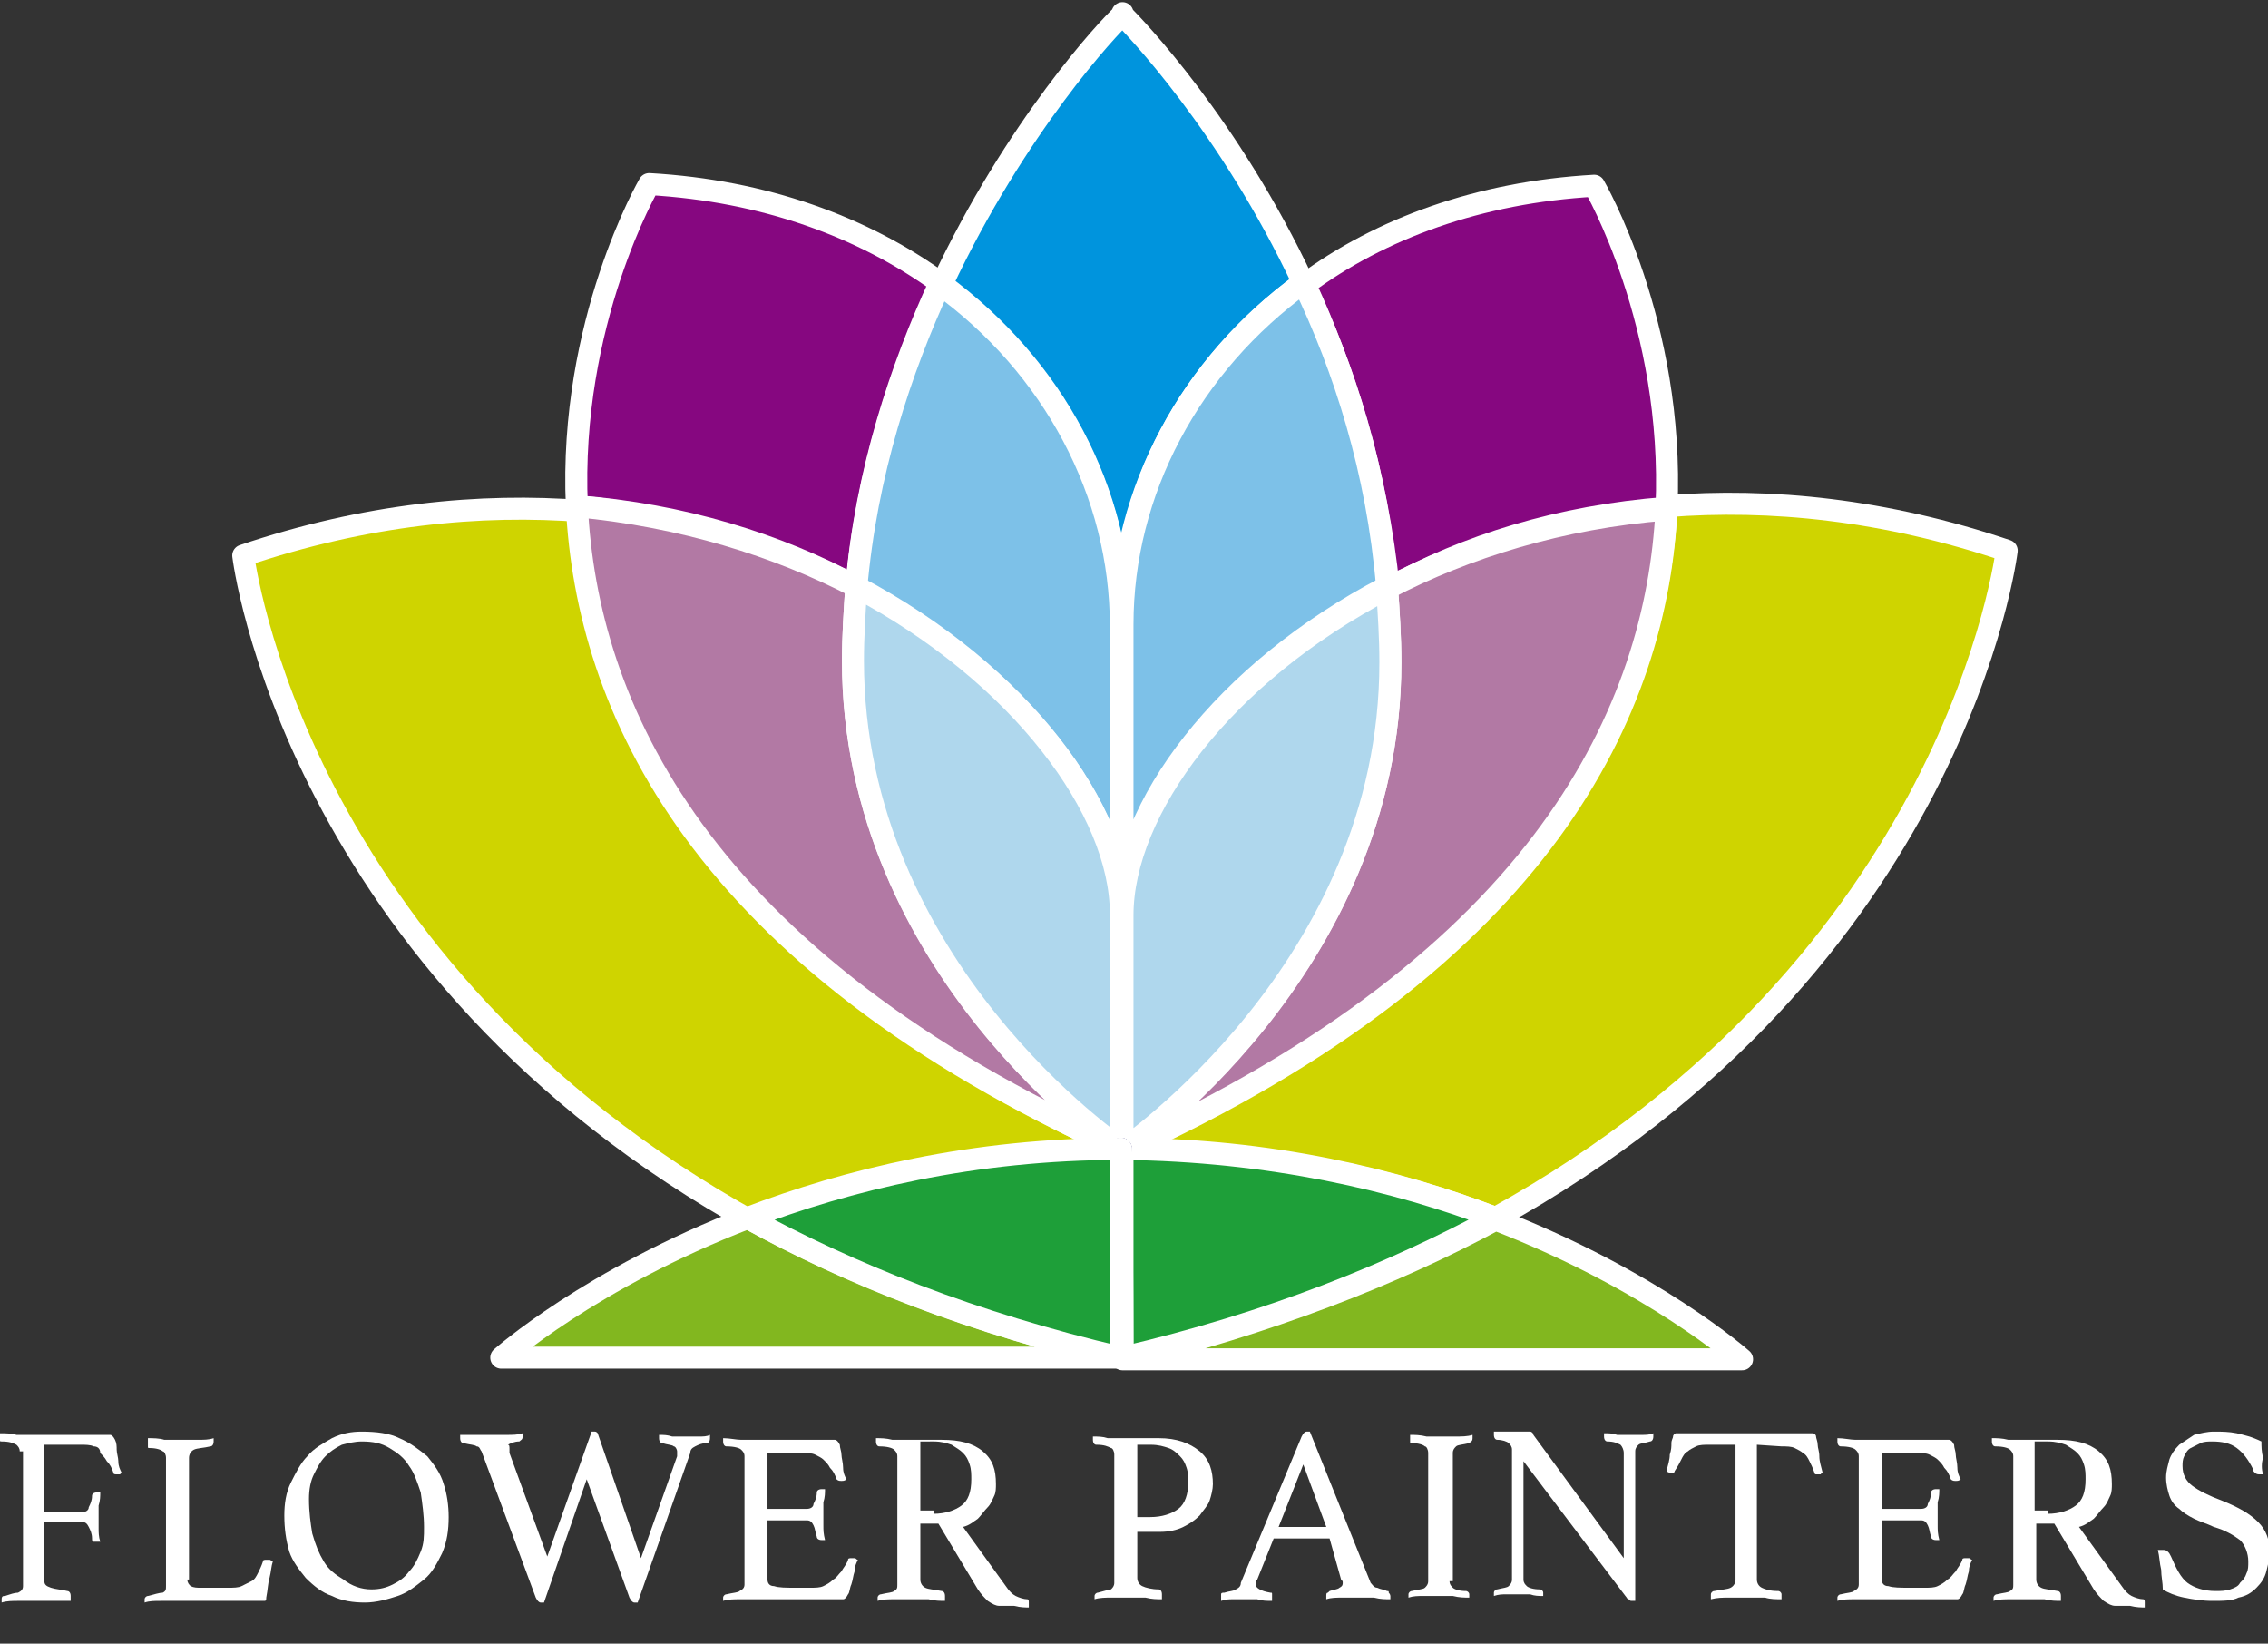
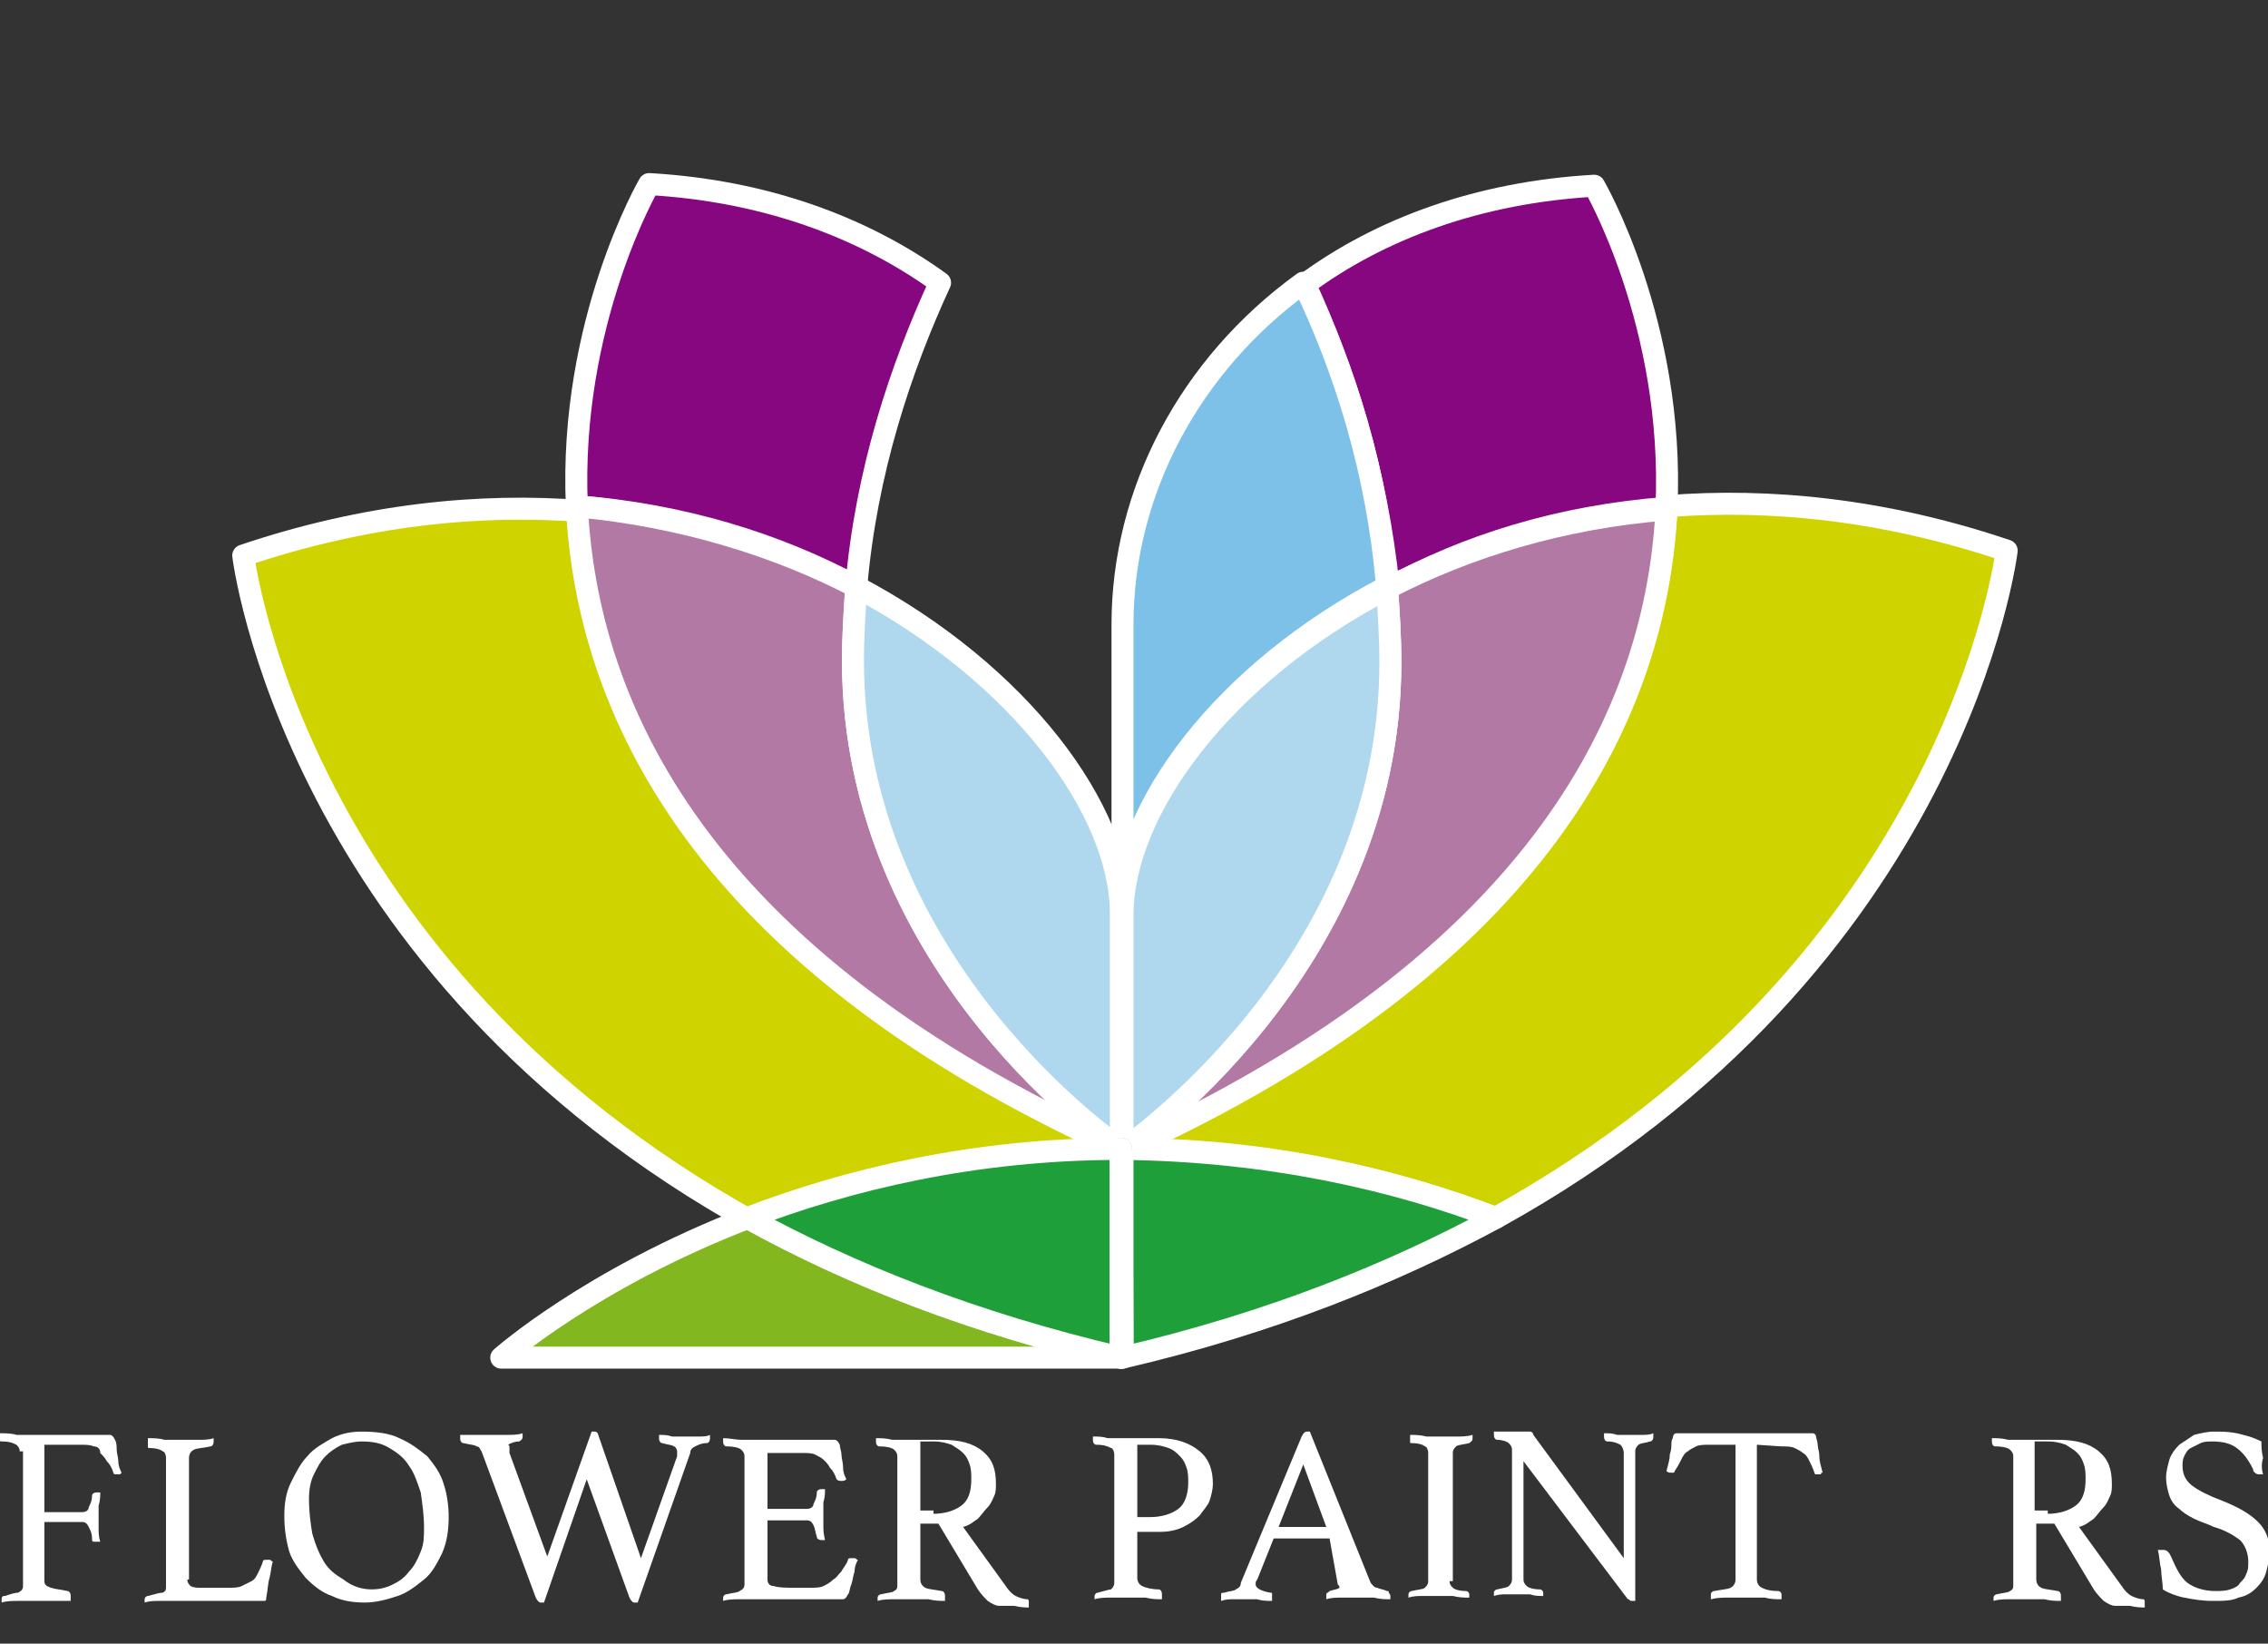
<svg xmlns="http://www.w3.org/2000/svg" version="1.1" id="レイヤー_1" x="0px" y="0px" viewBox="0 0 138 100" style="enable-background:new 0 0 138 100;" xml:space="preserve">
  <rect x="0" y="0" width="138" height="100" fill="#333333" stroke="none" />
  <style type="text/css">
	.st0{fill:none;stroke:#1B1464;stroke-width:1.338;stroke-miterlimit:10;}
	.st1{fill:#CFD400;stroke:#FFFFFF;stroke-width:1.338;stroke-linecap:round;stroke-linejoin:round;stroke-miterlimit:10;}
	.st2{fill:#860780;stroke:#FFFFFF;stroke-width:1.338;stroke-linecap:round;stroke-linejoin:round;stroke-miterlimit:10;}
	.st3{fill:#B279A4;stroke:#FFFFFF;stroke-width:1.338;stroke-linecap:round;stroke-linejoin:round;stroke-miterlimit:10;}
	.st4{fill:#0094DD;stroke:#FFFFFF;stroke-width:1.338;stroke-linecap:round;stroke-linejoin:round;stroke-miterlimit:10;}
	.st5{fill:#7DC1E8;stroke:#FFFFFF;stroke-width:1.338;stroke-linecap:round;stroke-linejoin:round;stroke-miterlimit:10;}
	.st6{fill:#AFD7ED;stroke:#FFFFFF;stroke-width:1.338;stroke-linecap:round;stroke-linejoin:round;stroke-miterlimit:10;}
	.st7{fill:none;stroke:#1B1464;stroke-width:1.338;stroke-linecap:round;stroke-linejoin:round;stroke-miterlimit:10;}
	.st8{fill:#82B71F;stroke:#FFFFFF;stroke-width:1.338;stroke-linecap:round;stroke-linejoin:round;stroke-miterlimit:10;}
	.st9{fill:#1E9F39;stroke:#FFFFFF;stroke-width:1.338;stroke-linecap:round;stroke-linejoin:round;stroke-miterlimit:10;}
	.st10{fill:#FFFFFF;stroke:#FFFFFF;stroke-width:1.338;stroke-linecap:round;stroke-linejoin:round;stroke-miterlimit:10;}
	.st11{fill:#FFFFFF;}
</style>
  <g>
    <path class="st0" d="M68.2,69.9L68.2,69.9C68.3,69.9,68.3,69.9,68.2,69.9L68.2,69.9z" />
    <path class="st1" d="M68.3,69.9L68.3,69.9c9,0,16.7,1.9,22.7,4.2c28.1-15.5,31.1-40.6,31.1-40.6c-7.4-2.5-14.4-3.2-20.7-2.7   C100.8,42.9,94.1,58.3,68.3,69.9z" />
    <path class="st2" d="M101.4,30.9c0.5-11.2-4.4-19.6-4.4-19.6c-7,0.4-13,2.6-17.6,6c2.4,5.2,4.4,11.5,5.1,18.5   C89.2,33.2,94.9,31.4,101.4,30.9z" />
    <path class="st3" d="M84.6,40.3C84.6,59,68.3,70,68.3,70c25.8-11.7,32.5-27,33.1-39c-6.4,0.5-12.2,2.3-17,4.8   C84.5,37.2,84.6,38.7,84.6,40.3z" />
    <path class="st1" d="M68.6,70.1c-25.8-11.7-32.5-27-33.1-39c-6.3-0.5-13.3,0.2-20.7,2.7c0,0,3,25.1,31.1,40.6   C51.9,72,59.6,70.1,68.6,70.1L68.6,70.1z" />
-     <path class="st4" d="M68.2,38L68.2,38c0.1-8.1,4.2-15.8,11.1-20.8C74.8,7.6,69,1.6,68.3,0.9V0.8l0,0l0,0v0.1   c-0.8,0.7-6.5,6.8-11,16.4C64.1,22.3,68.2,29.9,68.2,38z" />
    <path class="st5" d="M68.3,38c0,5.6,0,12,0,17.6c0-6.4,6.1-14.7,16.1-19.9c-0.6-7.1-2.6-13.3-5.1-18.5C72.4,22.2,68.3,29.9,68.3,38   z" />
    <path class="st6" d="M84.6,40.3c0-1.5-0.1-3-0.2-4.5c-10,5.2-16.1,13.5-16.1,19.9c0,4.8,0,9.8,0,14.3C68.3,69.9,84.6,59,84.6,40.3z   " />
    <path class="st2" d="M57.2,17.2c-4.7-3.4-10.7-5.6-17.7-6c0,0-4.9,8.4-4.4,19.6c6.4,0.5,12.2,2.3,17,4.9   C52.7,28.7,54.8,22.4,57.2,17.2z" />
    <path class="st3" d="M68.2,69.9c0,0-16.3-10.9-16.3-29.7c0-1.5,0.1-3,0.2-4.5c-4.8-2.5-10.6-4.3-17-4.9   C35.7,42.9,42.4,58.3,68.2,69.9z" />
-     <path class="st5" d="M68.2,55.7c0-5.6,0-12,0-17.6c0-8.1-4.1-15.8-11-20.8c-2.4,5.2-4.5,11.5-5.1,18.5C62.1,41,68.2,49.3,68.2,55.7   z" />
    <path class="st6" d="M52.1,35.7c-0.1,1.5-0.2,3-0.2,4.5c0,18.7,16.3,29.7,16.3,29.7c0-4.4,0-9.5,0-14.3   C68.2,49.3,62.1,41,52.1,35.7z" />
    <path class="st7" d="M68.2,69.9L68.2,69.9L68.2,69.9L68.2,69.9z" />
-     <path class="st8" d="M68.3,82.7H106c0,0-5.4-4.8-15-8.5C84.7,77.6,77.2,80.5,68.3,82.7z" />
    <path class="st9" d="M68.3,69.9c0,7.2,0,12.7,0,12.7c9-2.1,16.4-5.1,22.7-8.5C85,71.8,77.3,70,68.3,69.9z" />
-     <path class="st7" d="M68.2,69.9L68.2,69.9L68.2,69.9z" />
    <path class="st7" d="M68.2,69.9C68.3,69.9,68.3,69.9,68.2,69.9C68.3,69.9,68.3,69.9,68.2,69.9C68.3,69.9,68.3,69.9,68.2,69.9z" />
    <path class="st8" d="M45.5,74.1c-9.6,3.7-15,8.5-15,8.5h37.7l0,0C59.2,80.5,51.8,77.6,45.5,74.1z" />
    <path class="st9" d="M68.2,69.9c-9,0-16.7,1.9-22.7,4.2c6.2,3.4,13.7,6.4,22.7,8.5V69.9z" />
    <path class="st10" d="M68.2,69.9L68.2,69.9c0,7.2,0,12.7,0,12.7h0.1C68.3,82.7,68.3,77.1,68.2,69.9C68.3,69.9,68.3,69.9,68.2,69.9z   " />
    <path class="st10" d="M68.2,69.9v12.7l0,0C68.2,82.7,68.2,77.1,68.2,69.9L68.2,69.9z" />
    <g>
      <path class="st11" d="M1.2,88.3c0-0.2-0.1-0.3-0.2-0.4c-0.2-0.1-0.4-0.2-0.9-0.2c-0.1,0-0.1,0-0.1-0.1c0,0,0-0.1,0-0.2    s0-0.1,0-0.2c0.3,0,0.7,0,1,0.1c0.3,0,0.6,0,0.9,0h3c0.4,0,0.8,0,1.1,0c0.4,0,0.6,0,0.7,0s0.2,0.1,0.3,0.3    c0.1,0.2,0.1,0.4,0.1,0.6s0.1,0.5,0.1,0.7c0,0.3,0.1,0.5,0.2,0.7l-0.1,0.1c-0.1,0-0.1,0-0.2,0s-0.2,0-0.2-0.1    c-0.1-0.3-0.2-0.5-0.4-0.7c-0.1-0.2-0.3-0.4-0.4-0.5c0-0.3-0.2-0.4-0.4-0.4c-0.2-0.1-0.5-0.1-0.8-0.1H2.7V92H5    c0.2,0,0.4-0.1,0.4-0.3c0.1-0.2,0.2-0.4,0.2-0.7c0-0.1,0.1-0.2,0.3-0.2c0.1,0,0.2,0,0.2,0c0,0.2,0,0.5-0.1,0.8c0,0.3,0,0.5,0,0.8    c0,0.2,0,0.4,0,0.6s0,0.5,0.1,0.8c-0.1,0-0.2,0-0.2,0c-0.1,0-0.1,0-0.2,0s-0.1-0.1-0.1-0.2c0-0.3-0.1-0.5-0.2-0.7S5.2,92.6,5,92.6    H2.7v3.6c0,0.2,0.1,0.3,0.4,0.4s0.6,0.1,1,0.2c0.1,0,0.2,0.1,0.2,0.3c0,0.1,0,0.2,0,0.3c-0.2,0-0.4,0-0.7,0c-0.2,0-0.4,0-0.7,0    s-0.6,0-0.9,0s-0.6,0-0.9,0s-0.7,0-1,0.1c0-0.1,0-0.2,0-0.2c0-0.2,0.1-0.2,0.2-0.2c0.3-0.1,0.6-0.2,0.8-0.2    c0.2-0.1,0.3-0.2,0.3-0.4v-8.2H1.2z" />
      <path class="st11" d="M11.4,96.1c0,0.2,0.1,0.3,0.2,0.4c0.2,0.1,0.4,0.1,0.6,0.1h1.7c0.3,0,0.6,0,0.8-0.1s0.4-0.2,0.6-0.3    c0.2-0.1,0.3-0.3,0.4-0.5s0.2-0.4,0.3-0.7c0-0.1,0.1-0.1,0.2-0.1s0.1,0,0.2,0s0.1,0.1,0.2,0.1c-0.1,0.3-0.1,0.6-0.2,1    c-0.1,0.3-0.1,0.7-0.2,1.2c0,0.1,0,0.2-0.1,0.2s-0.1,0-0.2,0c-0.2,0-0.4,0-0.7,0s-0.5,0-0.7,0h-3.8c-0.2,0-0.5,0-0.9,0    s-0.7,0-1,0.1c0-0.1,0-0.2,0-0.2c0-0.1,0.1-0.2,0.2-0.2c0.4-0.1,0.7-0.2,0.9-0.2c0.2-0.1,0.2-0.2,0.2-0.4v-7.8    c0-0.2-0.1-0.4-0.2-0.4c-0.1-0.1-0.4-0.2-0.8-0.2C9,88.1,9,88.1,9,88c0,0,0-0.1,0-0.2s0-0.2,0-0.3c0.3,0,0.7,0,1,0.1    c0.3,0,0.6,0,0.9,0c0.3,0,0.7,0,1.1,0c0.4,0,0.7,0,1-0.1c0,0.1,0,0.2,0,0.2c0,0.2-0.1,0.3-0.2,0.3c-0.4,0.1-0.8,0.1-1,0.2    s-0.3,0.3-0.3,0.5v7.4H11.4z" />
      <path class="st11" d="M17.3,92.2c0-0.7,0.1-1.4,0.4-2s0.6-1.2,1-1.6c0.4-0.5,1-0.8,1.5-1.1c0.6-0.3,1.2-0.4,1.8-0.4    c0.9,0,1.7,0.1,2.3,0.4c0.7,0.3,1.2,0.7,1.7,1.1c0.4,0.5,0.8,1,1,1.7c0.2,0.6,0.3,1.3,0.3,2c0,0.8-0.1,1.5-0.4,2.2    c-0.3,0.6-0.6,1.2-1.1,1.6s-1,0.8-1.6,1s-1.3,0.4-2,0.4s-1.4-0.1-2-0.4c-0.6-0.2-1.1-0.6-1.6-1.1c-0.4-0.5-0.8-1-1-1.6    C17.4,93.7,17.3,93,17.3,92.2z M22.6,96.7c0.5,0,0.9-0.1,1.3-0.3c0.4-0.2,0.7-0.4,1-0.8c0.3-0.3,0.5-0.7,0.7-1.2s0.2-0.9,0.2-1.5    c0-0.7-0.1-1.4-0.2-2.1c-0.2-0.6-0.4-1.2-0.7-1.6c-0.3-0.5-0.7-0.8-1.2-1.1c-0.5-0.3-1-0.4-1.7-0.4c-0.4,0-0.8,0.1-1.2,0.2    c-0.4,0.2-0.7,0.4-1,0.7c-0.3,0.3-0.5,0.7-0.7,1.1s-0.3,0.9-0.3,1.5c0,0.8,0.1,1.5,0.2,2.1c0.2,0.7,0.4,1.2,0.7,1.7    c0.3,0.5,0.7,0.8,1.2,1.1C21.4,96.5,22,96.7,22.6,96.7z" />
      <path class="st11" d="M36,87.1c0.1,0,0.1,0,0.2,0c0.1,0,0.2,0.1,0.2,0.2l2.6,7.5l2.2-6.2c0-0.1,0-0.1,0-0.2s0-0.1,0-0.1    c0-0.1-0.1-0.3-0.2-0.3c-0.1-0.1-0.4-0.1-0.7-0.2c-0.1,0-0.2-0.1-0.2-0.3c0-0.1,0-0.2,0-0.2c0.3,0,0.5,0,0.8,0.1    c0.3,0,0.6,0,0.8,0s0.5,0,0.8,0s0.5,0,0.7-0.1v0.1c0,0.1,0,0.1,0,0.1c0,0.2-0.1,0.3-0.2,0.3c-0.3,0-0.5,0.1-0.7,0.2    S42,88.2,42,88.4l-3.2,9.1c-0.1,0-0.1,0-0.2,0c-0.1,0-0.2-0.1-0.3-0.3L35.7,90l-2.6,7.5c0,0-0.1,0-0.2,0c-0.1,0-0.2-0.1-0.3-0.3    l-3.3-8.9C29.2,88.2,29.2,88,29,88c-0.1-0.1-0.4-0.1-0.8-0.2c-0.1,0-0.2-0.1-0.2-0.3c0-0.1,0-0.1,0-0.2c0.1,0,0.3,0,0.5,0    s0.3,0,0.5,0s0.3,0,0.5,0s0.3,0,0.4,0c0.3,0,0.6,0,0.9,0c0.4,0,0.7,0,1-0.1c0,0.1,0,0.2,0,0.2c0,0.2-0.1,0.2-0.2,0.3    c-0.3,0-0.5,0.1-0.7,0.2c0.1,0,0.1,0.1,0.1,0.3c0,0.1,0,0.1,0,0.2l2.3,6.3L36,87.1z" />
      <path class="st11" d="M46.7,87.9v3.9h2.4c0.2,0,0.4-0.1,0.4-0.3c0.1-0.2,0.2-0.4,0.2-0.7c0-0.1,0.1-0.2,0.3-0.2h0.1    c0.1,0,0.1,0,0.1,0c0,0.2,0,0.5-0.1,0.8c0,0.3,0,0.5,0,0.8c0,0.2,0,0.4,0,0.6c0,0.3,0,0.5,0.1,0.9c-0.1,0-0.2,0-0.2,0    c-0.2,0-0.3-0.1-0.3-0.2c-0.1-0.3-0.1-0.5-0.2-0.7c-0.1-0.2-0.2-0.3-0.4-0.3h-2.4v3.6c0,0.2,0.1,0.4,0.4,0.4    c0.3,0.1,0.7,0.1,1.4,0.1h0.8c0.3,0,0.6,0,0.8-0.1s0.4-0.2,0.6-0.4c0.2-0.1,0.3-0.3,0.5-0.5c0.1-0.2,0.3-0.4,0.4-0.7    c0-0.1,0.1-0.1,0.2-0.1c0.1,0,0.1,0,0.2,0c0.1,0,0.1,0.1,0.2,0.1c-0.1,0.2-0.2,0.4-0.2,0.7c-0.1,0.3-0.1,0.5-0.2,0.8    c-0.1,0.2-0.1,0.5-0.2,0.6c-0.1,0.2-0.2,0.3-0.3,0.3s-0.2,0-0.4,0s-0.3,0-0.5,0s-0.4,0-0.5,0c-0.2,0-0.3,0-0.5,0H46    c-0.3,0-0.6,0-1,0c-0.3,0-0.7,0-1,0.1c0-0.1,0-0.2,0-0.2c0-0.1,0.1-0.2,0.2-0.2c0.4-0.1,0.7-0.1,0.8-0.2c0.2-0.1,0.3-0.2,0.3-0.4    v-7.8c0-0.2-0.1-0.3-0.2-0.4C45,88.1,44.7,88,44.2,88c-0.1,0-0.2-0.1-0.2-0.3c0-0.1,0-0.1,0-0.1v-0.1c0.4,0,0.8,0.1,1.1,0.1    s0.6,0,0.8,0h3c0.5,0,0.9,0,1.2,0s0.6,0,0.7,0c0.1,0,0.2,0.1,0.3,0.3c0,0.2,0.1,0.4,0.1,0.6s0.1,0.5,0.1,0.8s0.1,0.5,0.2,0.7    c-0.1,0.1-0.2,0.1-0.3,0.1s-0.2,0-0.3-0.1c-0.1-0.3-0.2-0.5-0.4-0.7c-0.1-0.2-0.2-0.3-0.4-0.5c-0.1-0.1-0.3-0.2-0.5-0.3    c-0.2-0.1-0.5-0.1-0.8-0.1h-2.1V87.9z" />
      <path class="st11" d="M57.1,92.7H56v3.4c0,0.2,0.1,0.4,0.3,0.5s0.5,0.1,1,0.2c0.1,0,0.2,0.1,0.2,0.3c0,0.1,0,0.2,0,0.3    c-0.3,0-0.6,0-1-0.1c-0.4,0-0.8,0-1.2,0c-0.3,0-0.6,0-0.9,0c-0.3,0-0.7,0-1,0.1c0-0.1,0-0.2,0-0.2c0-0.1,0.1-0.2,0.2-0.2    c0.4-0.1,0.7-0.1,0.8-0.2c0.2-0.1,0.2-0.2,0.2-0.4v-7.8c0-0.2-0.1-0.3-0.2-0.4C54.3,88.1,54,88,53.5,88c-0.1,0-0.2-0.1-0.2-0.3    c0-0.1,0-0.1,0-0.2c0.3,0,0.6,0,1,0.1c0.3,0,0.6,0,0.9,0h2.1c1.1,0,1.9,0.2,2.5,0.7s0.8,1.1,0.8,2c0,0.2,0,0.5-0.1,0.7    s-0.2,0.5-0.4,0.7s-0.4,0.5-0.6,0.7c-0.3,0.2-0.5,0.4-0.9,0.5l2.6,3.6c0.2,0.3,0.4,0.5,0.6,0.6c0.2,0.1,0.5,0.2,0.7,0.2    c0.1,0,0.1,0.1,0.1,0.2s0,0.2,0,0.3c-0.2,0-0.5,0-0.9-0.1c-0.3,0-0.7,0-0.9,0s-0.4-0.1-0.7-0.3c-0.2-0.2-0.4-0.4-0.6-0.7    L57.1,92.7z M56.8,92.1c0.7,0,1.3-0.2,1.7-0.5s0.6-0.8,0.6-1.6c0-0.3,0-0.6-0.1-0.9s-0.2-0.5-0.4-0.7s-0.4-0.3-0.7-0.5    c-0.3-0.1-0.6-0.2-1.1-0.2H56v4.2h0.8V92.1z" />
      <path class="st11" d="M69.2,92.9V96c0,0.2,0.1,0.4,0.3,0.5c0.2,0.1,0.6,0.2,1,0.2c0.1,0,0.2,0.1,0.2,0.3c0,0.1,0,0.2,0,0.3    c-0.3,0-0.6,0-1-0.1c-0.4,0-0.8,0-1.2,0c-0.3,0-0.6,0-0.9,0s-0.7,0-1,0.1c0-0.1,0-0.2,0-0.2c0-0.1,0.1-0.2,0.2-0.2    c0.4-0.1,0.7-0.2,0.8-0.2c0.1-0.1,0.2-0.2,0.2-0.4v-7.8c0-0.2-0.1-0.4-0.2-0.4c-0.2-0.1-0.4-0.2-0.9-0.2c-0.1,0-0.2-0.1-0.2-0.3    c0-0.1,0-0.1,0-0.2c0.3,0,0.6,0,0.9,0.1c0.3,0,0.6,0,0.9,0h2.2c1.1,0,1.9,0.3,2.5,0.8s0.8,1.2,0.8,2c0,0.3-0.1,0.7-0.2,1    s-0.4,0.6-0.6,0.9c-0.3,0.3-0.6,0.5-1,0.7s-0.9,0.3-1.4,0.3h-1.4V92.9z M70,92.3c0.7,0,1.3-0.2,1.7-0.5c0.4-0.3,0.6-0.9,0.6-1.6    c0-0.3,0-0.6-0.1-0.9s-0.2-0.5-0.4-0.7c-0.2-0.2-0.4-0.4-0.7-0.5c-0.3-0.1-0.6-0.2-1.1-0.2h-0.8v4.4C69.2,92.3,70,92.3,70,92.3z" />
-       <path class="st11" d="M80.9,93.6h-3.4l-1,2.5c-0.1,0.1-0.1,0.2-0.1,0.3c0,0.2,0.3,0.4,0.9,0.5c0.1,0,0.1,0,0.1,0.1    c0,0,0,0.1,0,0.2s0,0.1,0,0.2c-0.3,0-0.6,0-0.9-0.1c-0.3,0-0.6,0-0.9,0c-0.2,0-0.4,0-0.6,0s-0.4,0-0.7,0.1c0-0.1,0-0.2,0-0.2    c0-0.1,0-0.1,0-0.2s0.1-0.1,0.2-0.1c0.3-0.1,0.6-0.1,0.7-0.2c0.2-0.1,0.3-0.2,0.3-0.4l3.7-8.9c0.1-0.2,0.2-0.3,0.3-0.3    c0,0,0.1,0,0.2,0l3.7,9.2c0.1,0.1,0.2,0.3,0.4,0.3c0.2,0.1,0.4,0.1,0.6,0.2c0.1,0,0.1,0,0.1,0.1c0,0,0.1,0.1,0.1,0.2s0,0.1,0,0.2    c-0.3,0-0.6,0-1-0.1c-0.3,0-0.6,0-0.9,0s-0.6,0-1,0s-0.7,0-1,0.1c0-0.1,0-0.2,0-0.2c0-0.1,0-0.2,0.1-0.2l0.1-0.1    c0.3-0.1,0.5-0.1,0.6-0.2c0.2-0.1,0.2-0.2,0.2-0.3c0-0.1,0-0.1-0.1-0.2L80.9,93.6z M80.7,92.9l-1.4-3.8l-1.5,3.8H80.7z" />
+       <path class="st11" d="M80.9,93.6h-3.4l-1,2.5c-0.1,0.1-0.1,0.2-0.1,0.3c0,0.2,0.3,0.4,0.9,0.5c0.1,0,0.1,0,0.1,0.1    c0,0,0,0.1,0,0.2s0,0.1,0,0.2c-0.3,0-0.6,0-0.9-0.1c-0.3,0-0.6,0-0.9,0c-0.2,0-0.4,0-0.6,0s-0.4,0-0.7,0.1c0-0.1,0-0.2,0-0.2    c0-0.1,0-0.1,0-0.2s0.1-0.1,0.2-0.1c0.3-0.1,0.6-0.1,0.7-0.2c0.2-0.1,0.3-0.2,0.3-0.4l3.7-8.9c0.1-0.2,0.2-0.3,0.3-0.3    c0,0,0.1,0,0.2,0l3.7,9.2c0.1,0.1,0.2,0.3,0.4,0.3c0.2,0.1,0.4,0.1,0.6,0.2c0.1,0,0.1,0,0.1,0.1c0,0,0.1,0.1,0.1,0.2s0,0.1,0,0.2    c-0.3,0-0.6,0-1-0.1c-0.3,0-0.6,0-0.9,0s-0.6,0-1,0s-0.7,0-1,0.1c0-0.1,0-0.2,0-0.2c0-0.1,0-0.2,0.1-0.2l0.1-0.1    c0.3-0.1,0.5-0.1,0.6-0.2c0-0.1,0-0.1-0.1-0.2L80.9,93.6z M80.7,92.9l-1.4-3.8l-1.5,3.8H80.7z" />
      <path class="st11" d="M88.2,96.2c0,0.2,0.1,0.3,0.2,0.4s0.4,0.2,0.8,0.2c0.1,0,0.2,0.1,0.2,0.2s0,0.1,0,0.2c-0.3,0-0.6,0-1-0.1    c-0.3,0-0.6,0-0.9,0s-0.6,0-0.9,0s-0.6,0-0.9,0.1c0-0.1,0-0.2,0-0.2c0-0.1,0.1-0.2,0.2-0.2c0.4-0.1,0.7-0.1,0.8-0.2    c0.1-0.1,0.2-0.2,0.2-0.4v-7.8c0-0.2-0.1-0.4-0.2-0.4c-0.1-0.1-0.4-0.2-0.8-0.2c-0.1,0-0.1,0-0.1-0.1s0-0.1,0-0.2s0-0.1,0-0.2    c0.3,0,0.6,0,1,0.1c0.3,0,0.6,0,0.9,0s0.6,0,0.9,0s0.7,0,1-0.1c0,0.1,0,0.2,0,0.2c0,0.2-0.1,0.2-0.2,0.3c-0.4,0.1-0.7,0.1-0.8,0.2    c-0.1,0.1-0.2,0.2-0.2,0.4v7.8H88.2z" />
      <path class="st11" d="M98.8,94.8v-6.4c0-0.2-0.1-0.4-0.2-0.5c-0.2-0.1-0.4-0.2-0.8-0.2c-0.1,0-0.2-0.1-0.2-0.3c0-0.1,0-0.1,0-0.2    c0.3,0,0.5,0,0.8,0.1c0.3,0,0.5,0,0.8,0c0.2,0,0.5,0,0.7,0s0.5,0,0.7-0.1c0,0.1,0,0.2,0,0.2c0,0.2-0.1,0.3-0.2,0.3    c-0.3,0.1-0.6,0.1-0.7,0.2s-0.2,0.2-0.2,0.4v9.1h-0.1c-0.1,0-0.1,0-0.1,0c-0.1,0-0.1,0-0.2-0.1c-0.1,0-0.1-0.1-0.2-0.2l-6.2-8.2    v7.2c0,0.2,0.1,0.3,0.2,0.4s0.4,0.2,0.8,0.2c0.1,0,0.2,0.1,0.2,0.2s0,0.1,0,0.2c-0.3,0-0.5,0-0.8-0.1c-0.3,0-0.5,0-0.7,0    s-0.4,0-0.7,0c-0.3,0-0.5,0-0.8,0.1c0-0.1,0-0.2,0-0.2c0-0.1,0.1-0.2,0.2-0.2c0.4-0.1,0.6-0.1,0.7-0.2s0.2-0.2,0.2-0.4v-7.9    c0-0.2-0.1-0.3-0.2-0.4s-0.4-0.2-0.7-0.2c-0.1,0-0.2-0.1-0.2-0.3c0-0.1,0-0.1,0-0.1v-0.1c0.2,0,0.4,0,0.6,0s0.3,0,0.5,0    s0.3,0,0.5,0c0.3,0,0.5,0,0.6,0s0.2,0.1,0.2,0.2L98.8,94.8z" />
      <path class="st11" d="M106.9,87.9v8.2c0,0.2,0.1,0.4,0.3,0.5c0.2,0.1,0.5,0.2,1,0.2c0.1,0,0.2,0.1,0.2,0.2s0,0.2,0,0.3    c-0.3,0-0.7,0-1-0.1c-0.4,0-0.7,0-1.1,0s-0.7,0-1.1,0s-0.7,0-1.1,0.1c0-0.1,0-0.2,0-0.3c0-0.1,0.1-0.2,0.2-0.2    c0.5-0.1,0.8-0.1,1-0.2s0.3-0.3,0.3-0.5v-8.2H104c-0.3,0-0.6,0-0.8,0.1c-0.2,0.1-0.4,0.2-0.5,0.3c-0.2,0.1-0.3,0.3-0.4,0.5    s-0.2,0.4-0.4,0.7c0,0.1-0.1,0.1-0.1,0.1h-0.1c-0.1,0-0.2,0-0.3-0.1c0.1-0.4,0.2-0.7,0.2-1c0.1-0.3,0.1-0.5,0.1-0.7    s0.1-0.3,0.1-0.4s0.1-0.2,0.2-0.2s0.2,0,0.3,0c0.1,0,0.3,0,0.4,0s0.3,0,0.5,0s0.3,0,0.4,0h5.1c0.1,0,0.3,0,0.4,0    c0.2,0,0.3,0,0.5,0s0.3,0,0.4,0s0.2,0,0.3,0c0.1,0,0.2,0.1,0.2,0.2s0.1,0.3,0.1,0.5s0.1,0.4,0.1,0.7c0,0.3,0.1,0.6,0.2,1    c-0.1,0-0.1,0-0.1,0.1c0,0-0.1,0-0.2,0h-0.1c-0.1,0-0.1-0.1-0.1-0.1c-0.1-0.3-0.2-0.5-0.3-0.7c-0.1-0.2-0.2-0.4-0.4-0.5    c-0.1-0.1-0.3-0.2-0.5-0.3c-0.2-0.1-0.5-0.1-0.8-0.1L106.9,87.9L106.9,87.9z" />
-       <path class="st11" d="M114.5,87.9v3.9h2.4c0.2,0,0.4-0.1,0.4-0.3c0.1-0.2,0.2-0.4,0.2-0.7c0-0.1,0.1-0.2,0.3-0.2h0.1    c0.1,0,0.1,0,0.1,0c0,0.2,0,0.5-0.1,0.8c0,0.3,0,0.5,0,0.8c0,0.2,0,0.4,0,0.6c0,0.3,0,0.5,0.1,0.9c-0.1,0-0.2,0-0.2,0    c-0.2,0-0.3-0.1-0.3-0.2c-0.1-0.3-0.1-0.5-0.2-0.7s-0.2-0.3-0.4-0.3h-2.4v3.6c0,0.2,0.1,0.4,0.4,0.4c0.3,0.1,0.7,0.1,1.4,0.1h0.8    c0.3,0,0.6,0,0.8-0.1c0.2-0.1,0.4-0.2,0.6-0.4c0.2-0.1,0.3-0.3,0.5-0.5c0.1-0.2,0.3-0.4,0.4-0.7c0-0.1,0.1-0.1,0.2-0.1    s0.1,0,0.2,0s0.1,0.1,0.2,0.1c-0.1,0.2-0.2,0.4-0.2,0.7c-0.1,0.3-0.1,0.5-0.2,0.8c-0.1,0.2-0.1,0.5-0.2,0.6    c-0.1,0.2-0.2,0.3-0.3,0.3c-0.1,0-0.2,0-0.4,0c-0.2,0-0.3,0-0.5,0s-0.4,0-0.5,0c-0.2,0-0.3,0-0.5,0h-3.4c-0.3,0-0.6,0-1,0    c-0.3,0-0.7,0-1,0.1c0-0.1,0-0.2,0-0.2c0-0.1,0.1-0.2,0.2-0.2c0.4-0.1,0.7-0.1,0.8-0.2c0.2-0.1,0.3-0.2,0.3-0.4v-7.8    c0-0.2-0.1-0.3-0.2-0.4S112.5,88,112,88c-0.1,0-0.2-0.1-0.2-0.3c0-0.1,0-0.1,0-0.1v-0.1c0.4,0,0.8,0.1,1.1,0.1c0.3,0,0.6,0,0.8,0    h3c0.5,0,0.9,0,1.2,0c0.3,0,0.6,0,0.7,0s0.2,0.1,0.3,0.3c0,0.2,0.1,0.4,0.1,0.6s0.1,0.5,0.1,0.8s0.1,0.5,0.2,0.7    c-0.1,0.1-0.2,0.1-0.3,0.1c-0.1,0-0.2,0-0.3-0.1c-0.1-0.3-0.2-0.5-0.4-0.7c-0.1-0.2-0.2-0.3-0.4-0.5c-0.1-0.1-0.3-0.2-0.5-0.3    c-0.2-0.1-0.5-0.1-0.8-0.1h-2.1V87.9z" />
      <path class="st11" d="M125,92.7h-1.1v3.4c0,0.2,0.1,0.4,0.3,0.5c0.2,0.1,0.5,0.1,1,0.2c0.1,0,0.2,0.1,0.2,0.3c0,0.1,0,0.2,0,0.3    c-0.3,0-0.6,0-1-0.1c-0.4,0-0.8,0-1.2,0c-0.3,0-0.6,0-0.9,0s-0.7,0-1,0.1c0-0.1,0-0.2,0-0.2c0-0.1,0.1-0.2,0.2-0.2    c0.4-0.1,0.7-0.1,0.8-0.2c0.2-0.1,0.2-0.2,0.2-0.4v-7.8c0-0.2-0.1-0.3-0.2-0.4s-0.4-0.2-0.9-0.2c-0.1,0-0.2-0.1-0.2-0.3    c0-0.1,0-0.1,0-0.2c0.3,0,0.6,0,1,0.1c0.3,0,0.6,0,0.9,0h2.1c1.1,0,1.9,0.2,2.5,0.7s0.8,1.1,0.8,2c0,0.2,0,0.5-0.1,0.7    s-0.2,0.5-0.4,0.7c-0.2,0.2-0.4,0.5-0.6,0.7c-0.3,0.2-0.5,0.4-0.9,0.5l2.6,3.6c0.2,0.3,0.4,0.5,0.6,0.6c0.2,0.1,0.5,0.2,0.7,0.2    c0.1,0,0.1,0.1,0.1,0.2s0,0.2,0,0.3c-0.2,0-0.5,0-0.9-0.1c-0.3,0-0.7,0-0.9,0s-0.4-0.1-0.7-0.3c-0.2-0.2-0.4-0.4-0.6-0.7L125,92.7    z M124.6,92.1c0.7,0,1.3-0.2,1.7-0.5c0.4-0.3,0.6-0.8,0.6-1.6c0-0.3,0-0.6-0.1-0.9s-0.2-0.5-0.4-0.7c-0.2-0.2-0.4-0.3-0.7-0.5    c-0.3-0.1-0.6-0.2-1.1-0.2h-0.8v4.2h0.8V92.1z" />
      <path class="st11" d="M137.7,89.7c-0.1,0-0.2,0-0.2,0c-0.1,0-0.2,0-0.3-0.1s-0.1-0.1-0.1-0.2c-0.3-0.6-0.6-1-1-1.3    s-0.9-0.4-1.5-0.4c-0.2,0-0.5,0-0.7,0.1s-0.4,0.2-0.6,0.3c-0.2,0.1-0.3,0.3-0.4,0.5c-0.1,0.2-0.1,0.4-0.1,0.6    c0,0.5,0.2,0.9,0.6,1.2c0.4,0.3,1,0.6,1.8,0.9c1,0.4,1.7,0.8,2.2,1.3s0.7,1.1,0.7,1.8c0,0.4-0.1,0.8-0.2,1.2    c-0.1,0.4-0.3,0.7-0.6,1s-0.6,0.5-1.1,0.6c-0.4,0.2-0.9,0.2-1.6,0.2c-0.6,0-1.2-0.1-1.7-0.2s-1-0.3-1.3-0.5c0-0.4-0.1-0.8-0.1-1.2    c-0.1-0.4-0.1-0.8-0.2-1.2c0.1,0,0.2,0,0.3,0s0.2,0,0.3,0.1s0.1,0.1,0.2,0.3c0.3,0.7,0.6,1.3,1,1.6c0.4,0.3,1,0.5,1.7,0.5    c0.3,0,0.6,0,0.9-0.1s0.5-0.2,0.6-0.4c0.2-0.2,0.3-0.3,0.4-0.6c0.1-0.2,0.1-0.4,0.1-0.7c0-0.5-0.2-1-0.5-1.3    c-0.4-0.3-0.9-0.6-1.6-0.8c-0.4-0.2-0.8-0.3-1.2-0.5s-0.7-0.4-0.9-0.6c-0.3-0.2-0.5-0.5-0.6-0.8s-0.2-0.7-0.2-1.1s0.1-0.7,0.2-1.1    c0.1-0.3,0.3-0.6,0.6-0.9c0.3-0.2,0.6-0.4,0.9-0.6c0.4-0.1,0.8-0.2,1.2-0.2c0.5,0,0.9,0,1.4,0.1c0.4,0.1,0.9,0.2,1.5,0.5    c0,0.3,0,0.6,0.1,1C137.6,89,137.6,89.4,137.7,89.7z" />
    </g>
  </g>
</svg>